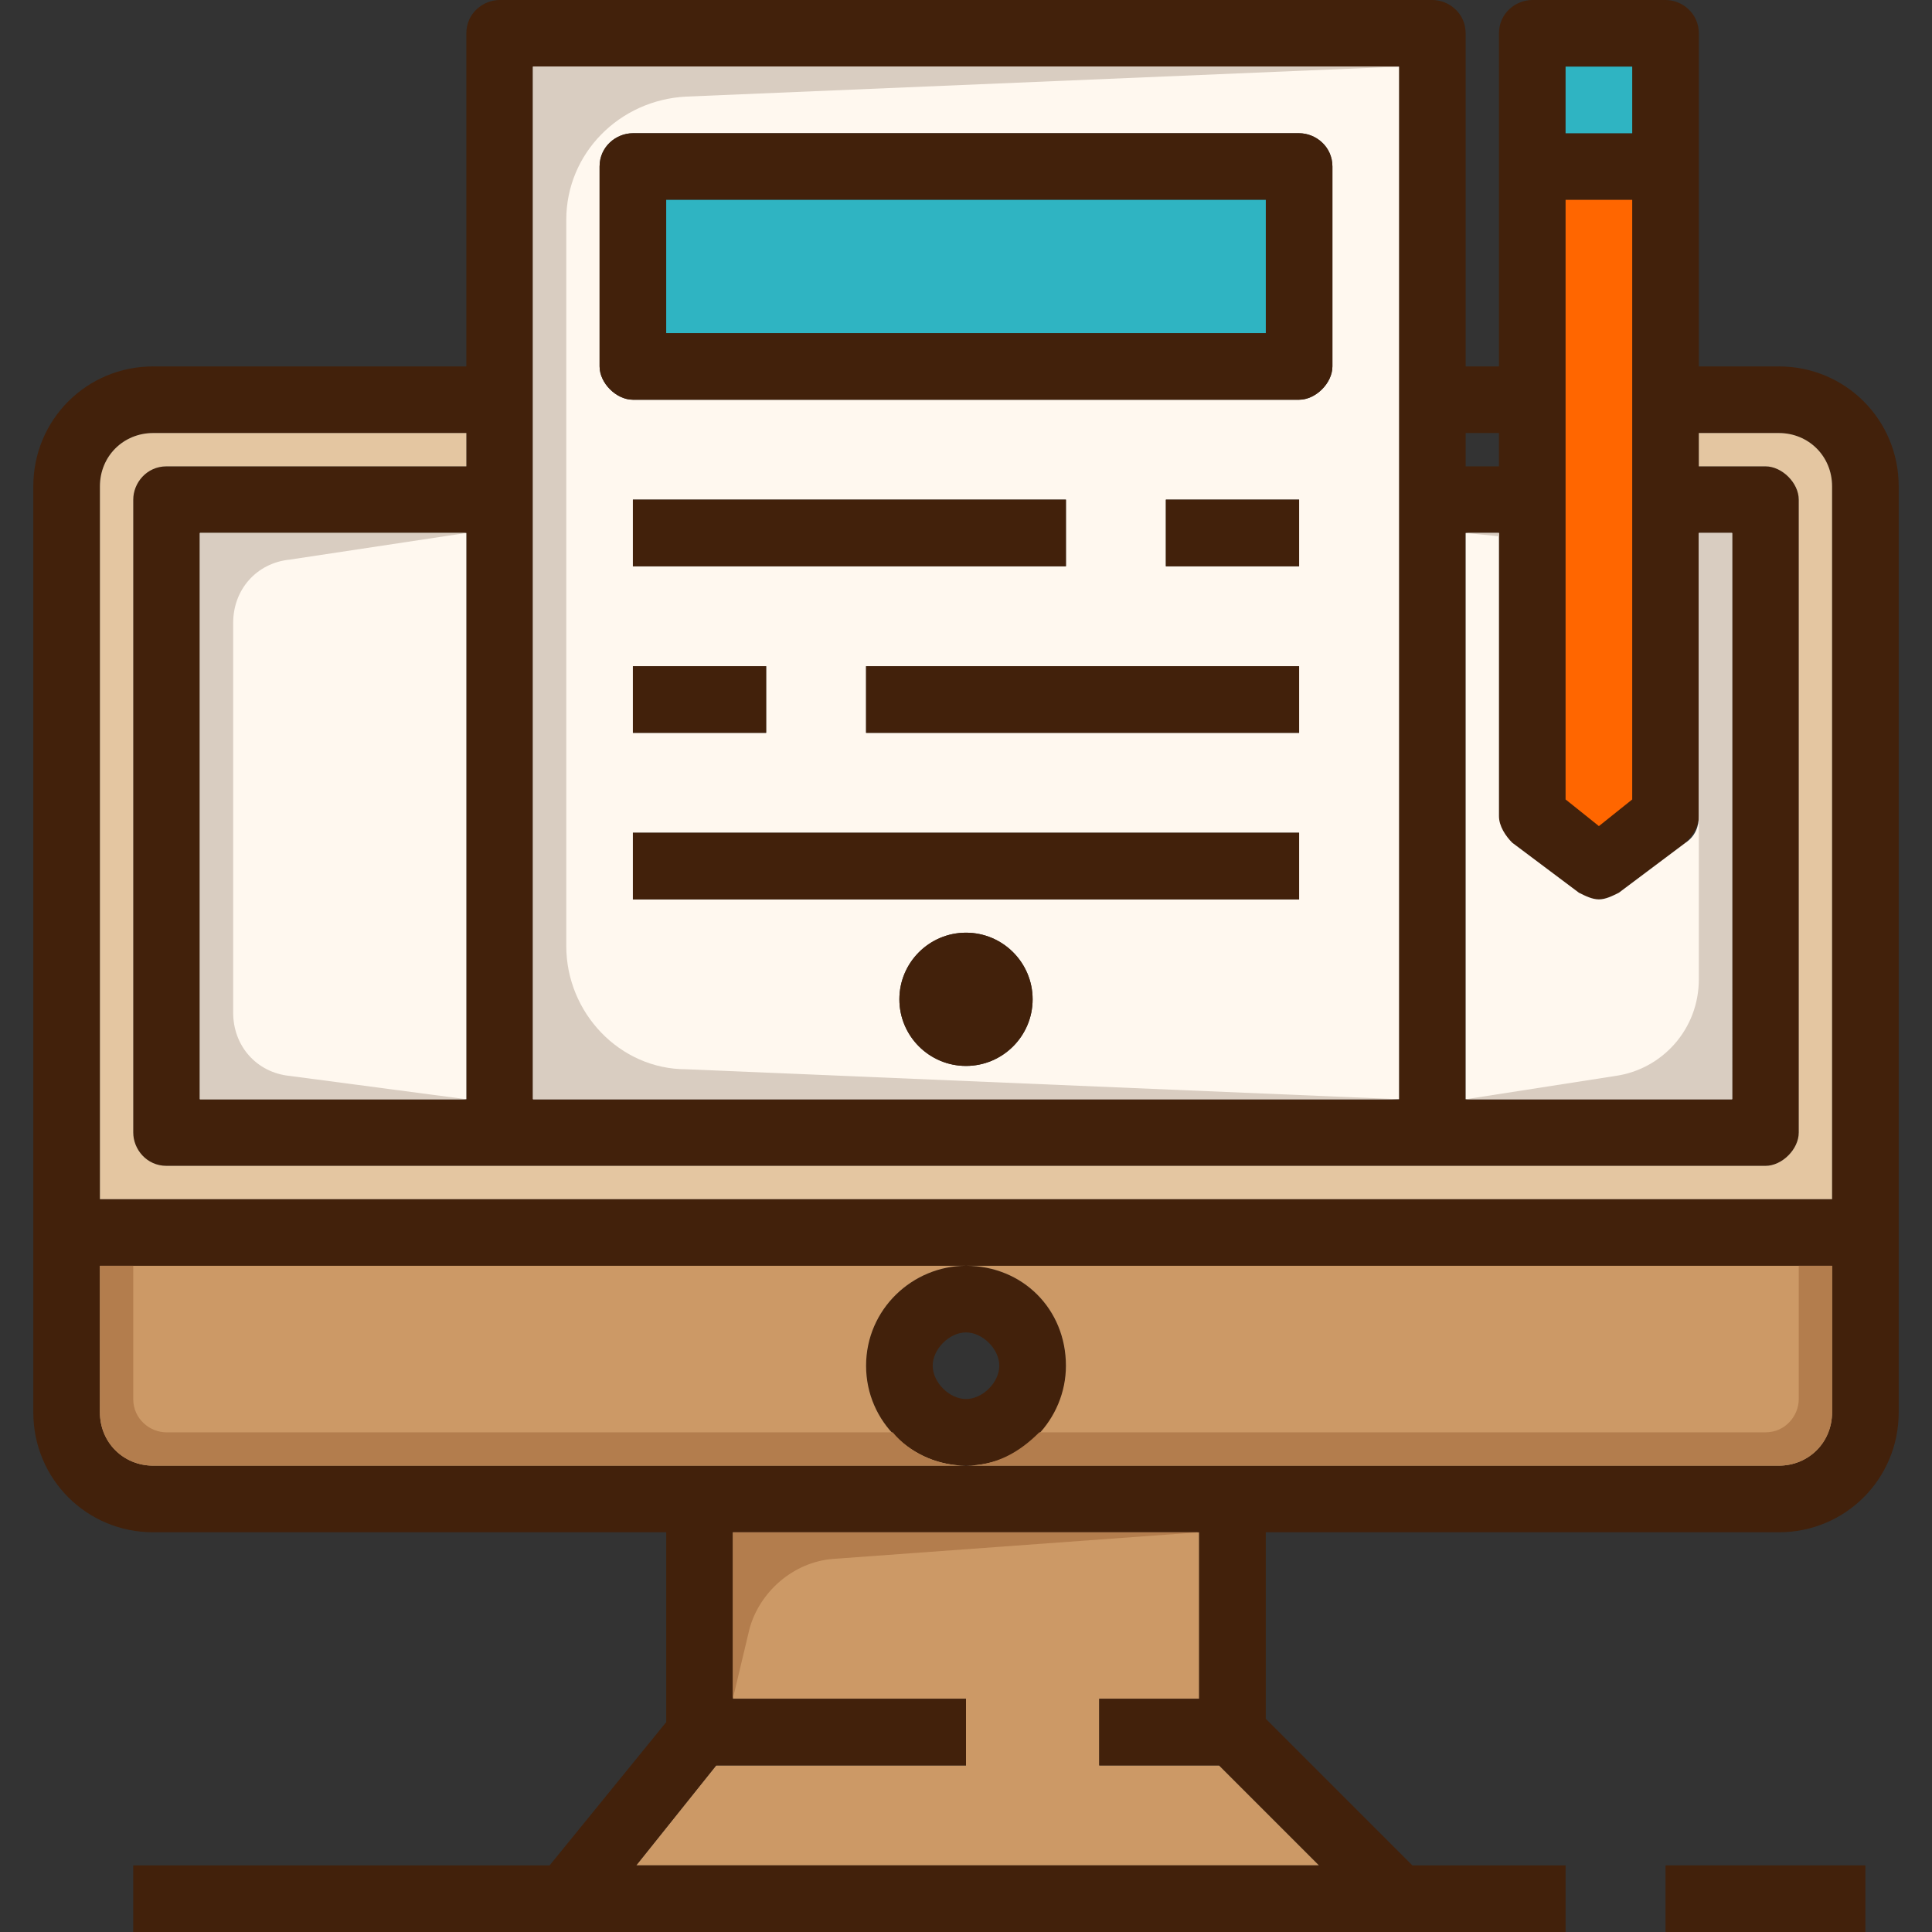
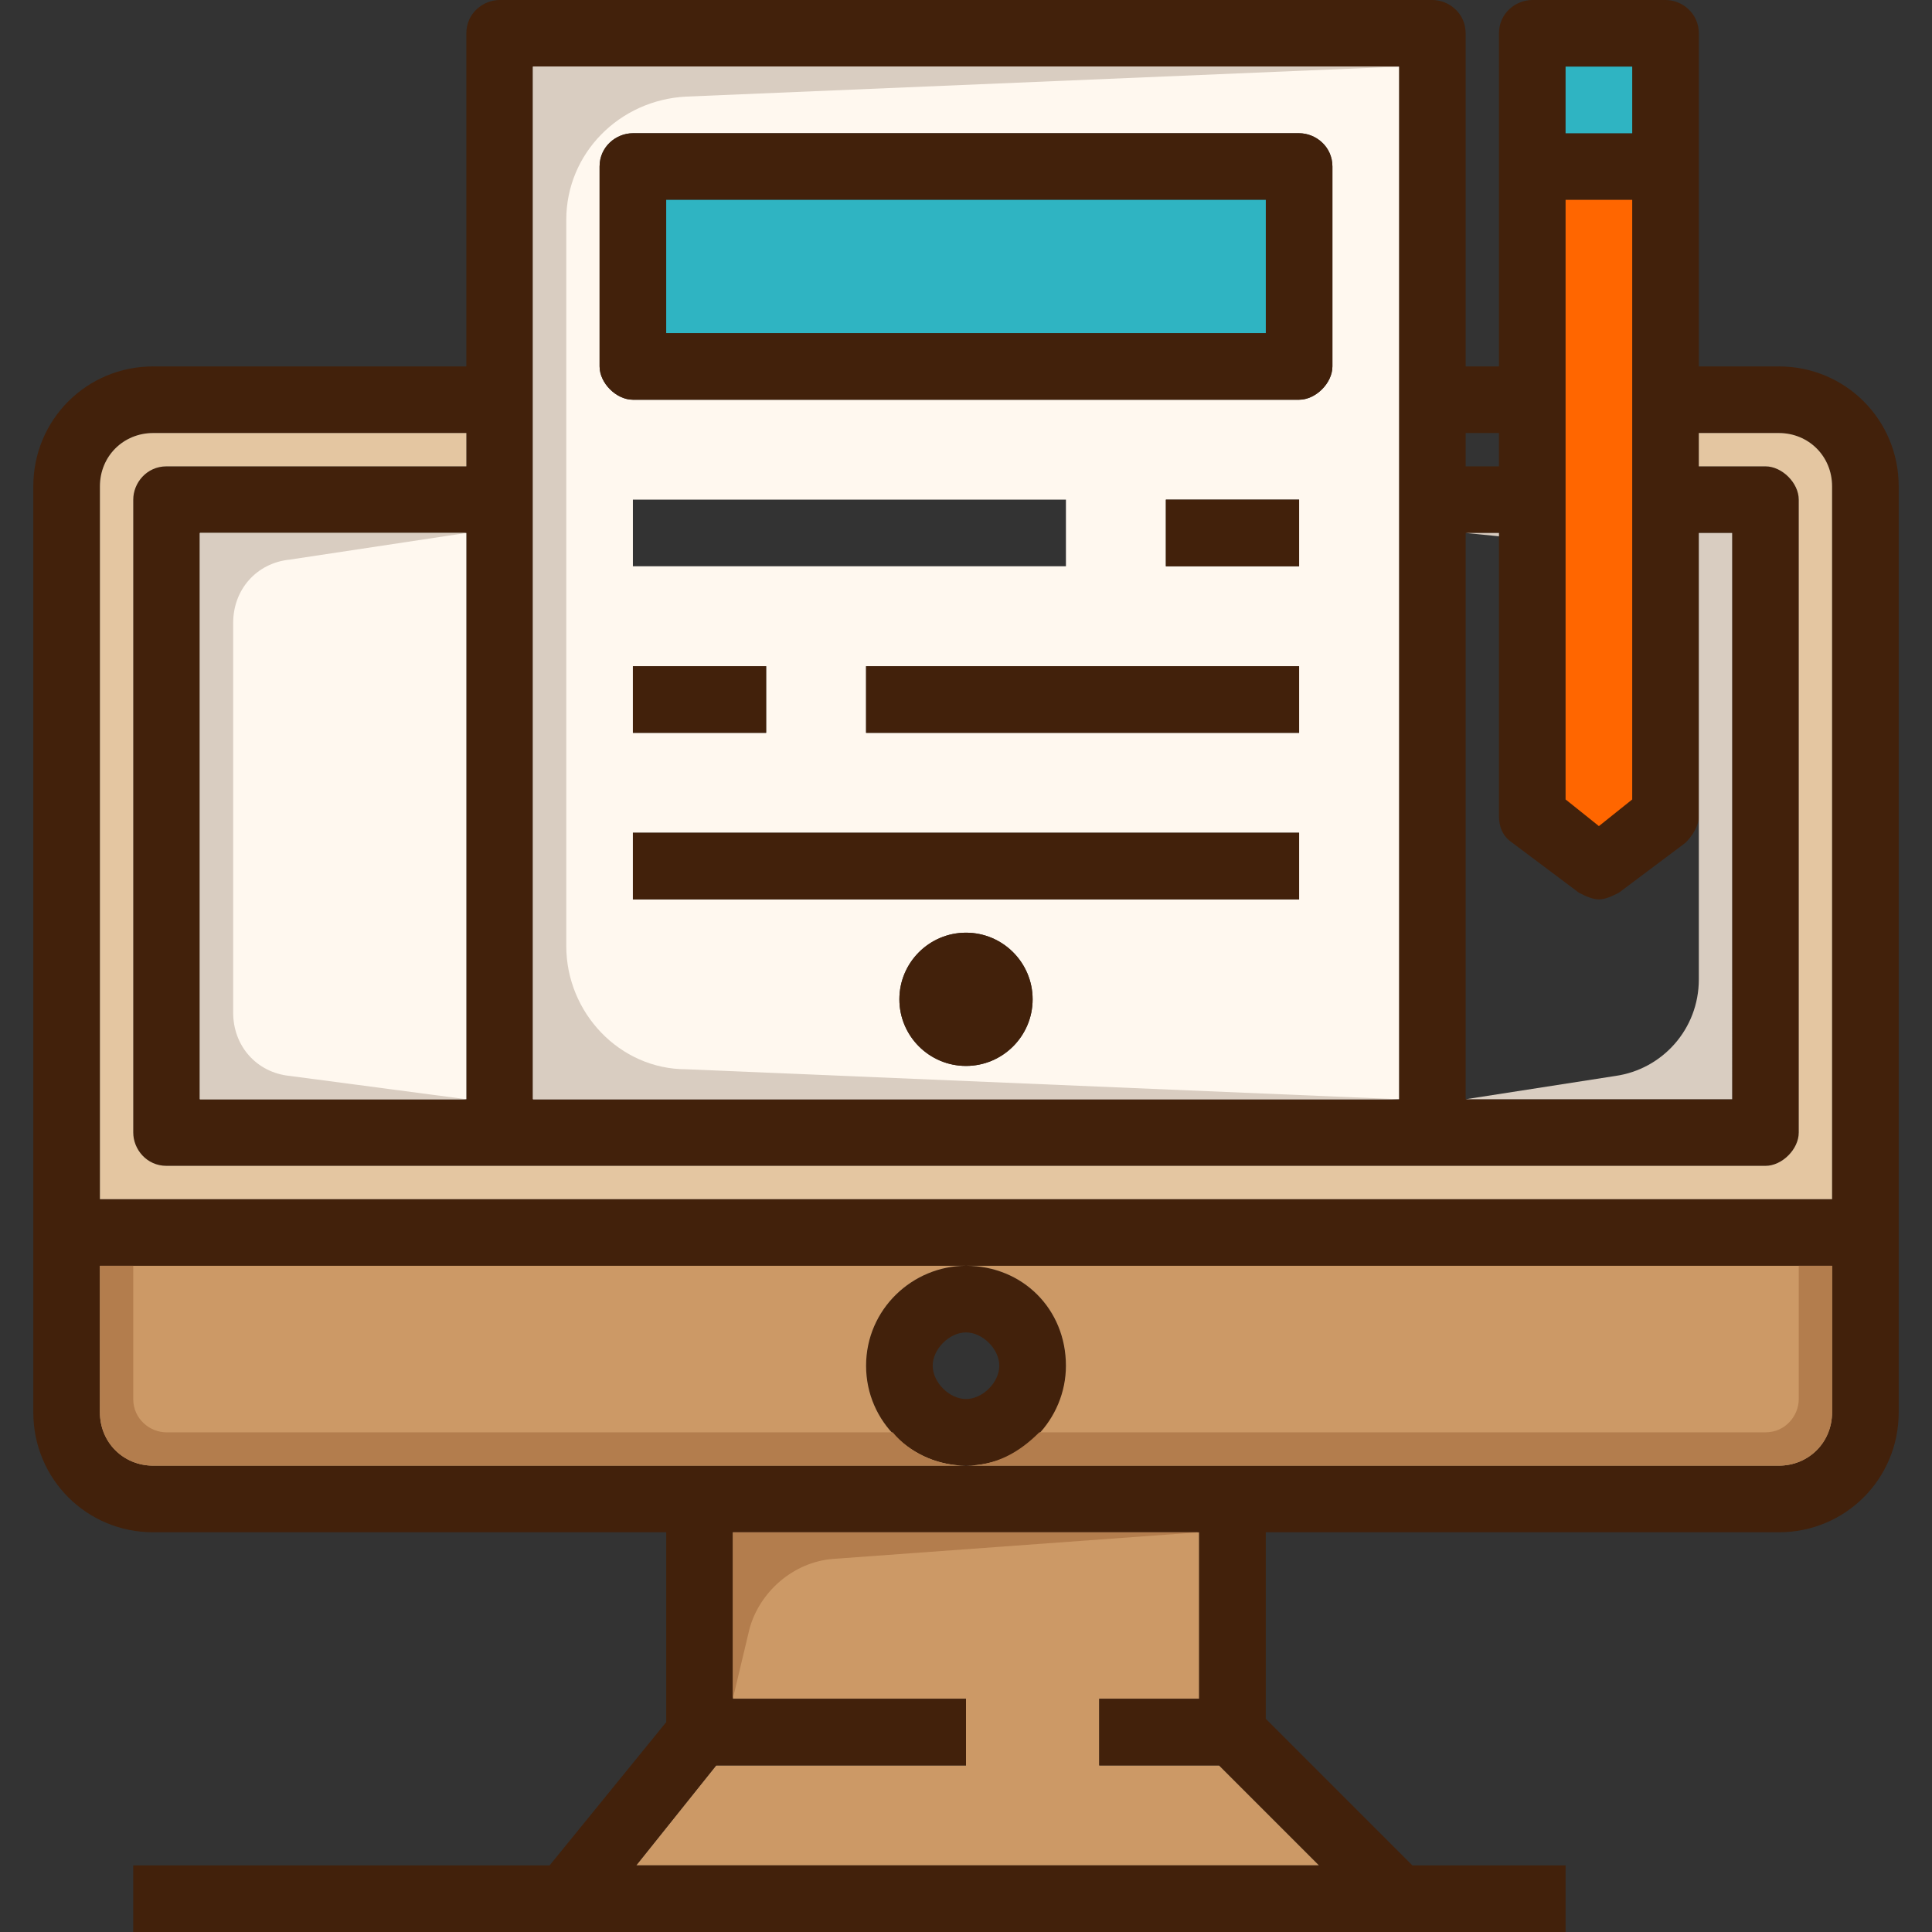
<svg xmlns="http://www.w3.org/2000/svg" version="1.1" id="Layer_1" viewBox="0 0 464 464" xml:space="preserve">
  <rect x="0" y="0" width="464" height="464" fill="#333333" stroke="none" />
  <polygon style="fill:#CC9966;" points="316.8,448 152.8,448 172,424 232,424 232,408 176,408 176,368 288,368 288,408 264,408   264,424 292.8,424 " />
  <g>
    <path style="fill:#42210B;" d="M456,116.8v222.4c0,16-12.8,28.8-28.8,28.8H304v44.8l35.2,35.2H376v16h-40H136H32v-16h100l28-34.4   V368H36.8C20.8,368,8,355.2,8,339.2V116.8C8,100.8,20.8,88,36.8,88H112V8c0-4.8,4-8,8-8h224c4,0,8,3.2,8,8v80h8V8c0-4.8,4-8,8-8h32   c4,0,8,3.2,8,8v80h19.2C443.2,88,456,100.8,456,116.8z M440,339.2V304H232H24v35.2c0,7.2,5.6,12.8,12.8,12.8H168h64h64h131.2   C434.4,352,440,346.4,440,339.2z M440,288V116.8c0-7.2-5.6-12.8-12.8-12.8H408v8h16c4,0,8,4,8,8v152c0,4-4,8-8,8h-80H120H40   c-4.8,0-8-4-8-8V120c0-4,3.2-8,8-8h72v-8H36.8c-7.2,0-12.8,5.6-12.8,12.8V288H440z M416,264V128h-8v68c0,2.4-1.6,4.8-3.2,6.4   l-16,12c-1.6,0.8-3.2,1.6-4.8,1.6s-3.2-0.8-4.8-1.6l-16-12c-2.4-1.6-3.2-4-3.2-6.4v-68h-8v136H416z M392,192V48h-16v144l8,5.6   L392,192z M392,32V16h-16v16H392z M360,112v-8h-8v8H360z M336,264V16H128v248H336z M152.8,448h164l-24-24H264v-16h24v-40H176v40h56   v16h-60L152.8,448z M112,264V128H48v136H112z" />
-     <rect x="400" y="448" style="fill:#42210B;" width="48" height="16" />
  </g>
  <path style="fill:#E4C6A1;" d="M440,116.8V288H24V116.8c0-7.2,5.6-12.8,12.8-12.8H112v8H40c-4.8,0-8,4-8,8v152c0,4,3.2,8,8,8h80h224  h80c4,0,8-4,8-8V120c0-4-4-8-8-8h-16v-8h19.2C434.4,104,440,109.6,440,116.8z" />
-   <path style="fill:#FFF8EF;" d="M416,128v136h-64V128h8v68c0,2.4,1.6,4.8,3.2,6.4l16,12c1.6,0.8,3.2,1.6,4.8,1.6s3.2-0.8,4.8-1.6  l16-12c2.4-1.6,3.2-4,3.2-6.4v-68H416z" />
  <polygon style="fill:#FF6600;" points="392,48 392,192 384,198.4 376,192 376,48 " />
  <rect x="376" y="16" style="fill:#2FB4C2;" width="16" height="16" />
  <path style="fill:#FFF8EF;" d="M336,16v248H128V16H336z M320,88V40c0-4.8-4-8-8-8H152c-4,0-8,3.2-8,8v48c0,4,4,8,8,8h160  C316,96,320,92,320,88z M312,216v-16H152v16H312z M312,176v-16H208v16H312z M312,136v-16h-32v16H312z M256,136v-16H152v16H256z   M248,240c0-8.8-7.2-16-16-16c-8.8,0-16,7.2-16,16s7.2,16,16,16C240.8,256,248,248.8,248,240z M184,176v-16h-32v16H184z" />
  <g>
    <path style="fill:#42210B;" d="M320,40v48c0,4-4,8-8,8H152c-4,0-8-4-8-8V40c0-4.8,4-8,8-8h160C316,32,320,35.2,320,40z M304,80V48   H160v32H304z" />
    <rect x="152" y="200" style="fill:#42210B;" width="160" height="16" />
    <rect x="208" y="160" style="fill:#42210B;" width="104" height="16" />
    <rect x="280" y="120" style="fill:#42210B;" width="32" height="16" />
  </g>
  <rect x="160" y="48" style="fill:#2FB4C2;" width="144" height="32" />
  <g>
-     <rect x="152" y="120" style="fill:#42210B;" width="104" height="16" />
    <path style="fill:#42210B;" d="M232,304c13.6,0,24,10.4,24,24s-10.4,24-24,24c-12.8,0-24-10.4-24-24S219.2,304,232,304z M240,328   c0-4-4-8-8-8s-8,4-8,8s4,8,8,8S240,332,240,328z" />
    <circle style="fill:#42210B;" cx="232" cy="240" r="16" />
  </g>
  <g>
    <path style="fill:#CC9966;" d="M24,304h208c-12.8,0-24,10.4-24,24s11.2,24,24,24h-64H36.8c-7.2,0-12.8-5.6-12.8-12.8V304z" />
    <path style="fill:#CC9966;" d="M232,304c13.6,0,24,10.4,24,24c0,12.8-10.4,24-24,24h64h131.2c7.2,0,12.8-5.6,12.8-12.8V304H232z" />
  </g>
  <rect x="152" y="160" style="fill:#42210B;" width="32" height="16" />
  <rect x="48" y="128" style="fill:#FFF8EF;" width="64" height="136" />
  <g>
    <path style="fill:#D9CDC1;" d="M336,16l-171.2,7.2C148.8,24,136,36.8,136,52.8v174.4c0,16,12.8,29.6,28.8,29.6L336,264H128V16H336z   " />
    <path style="fill:#D9CDC1;" d="M112,128l-42.4,6.4c-8,0.8-13.6,7.2-13.6,15.2v93.6c0,8,5.6,14.4,13.6,15.2L112,264H48V128H112z" />
    <polygon style="fill:#D9CDC1;" points="360,128 352,128 360,128.8  " />
    <path style="fill:#D9CDC1;" d="M408,128v8v60v39.2c0,12-8.8,21.6-20,23.2l-36,5.6h64V128H408z" />
  </g>
  <g>
    <path style="fill:#B37D4D;" d="M36.8,352H168h64c-7.2,0-13.6-3.2-17.6-8H40c-4,0-8-3.2-8-8v-32h-8v35.2C24,346.4,29.6,352,36.8,352   z" />
    <path style="fill:#B37D4D;" d="M432,304v32c0,4-3.2,8-8,8H249.6c-4.8,4.8-10.4,8-17.6,8h64h131.2c7.2,0,12.8-5.6,12.8-12.8V304H432   z" />
    <path style="fill:#B37D4D;" d="M288,368l-88,6.4c-9.6,0.8-17.6,8-20,16.8l-4,16.8v-40H288z" />
  </g>
</svg>